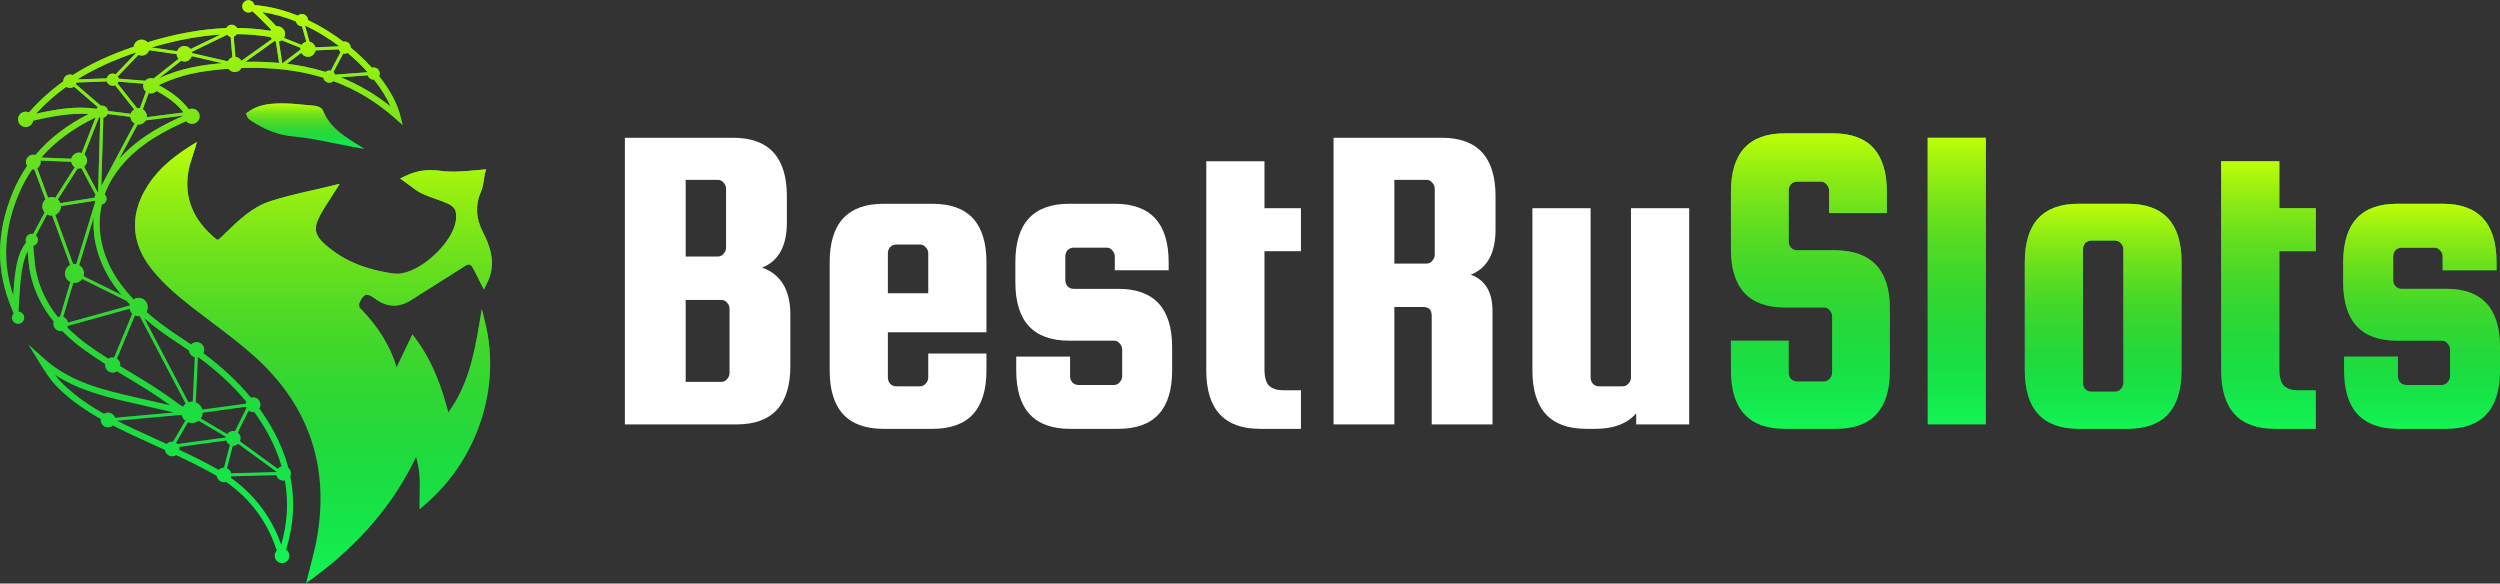
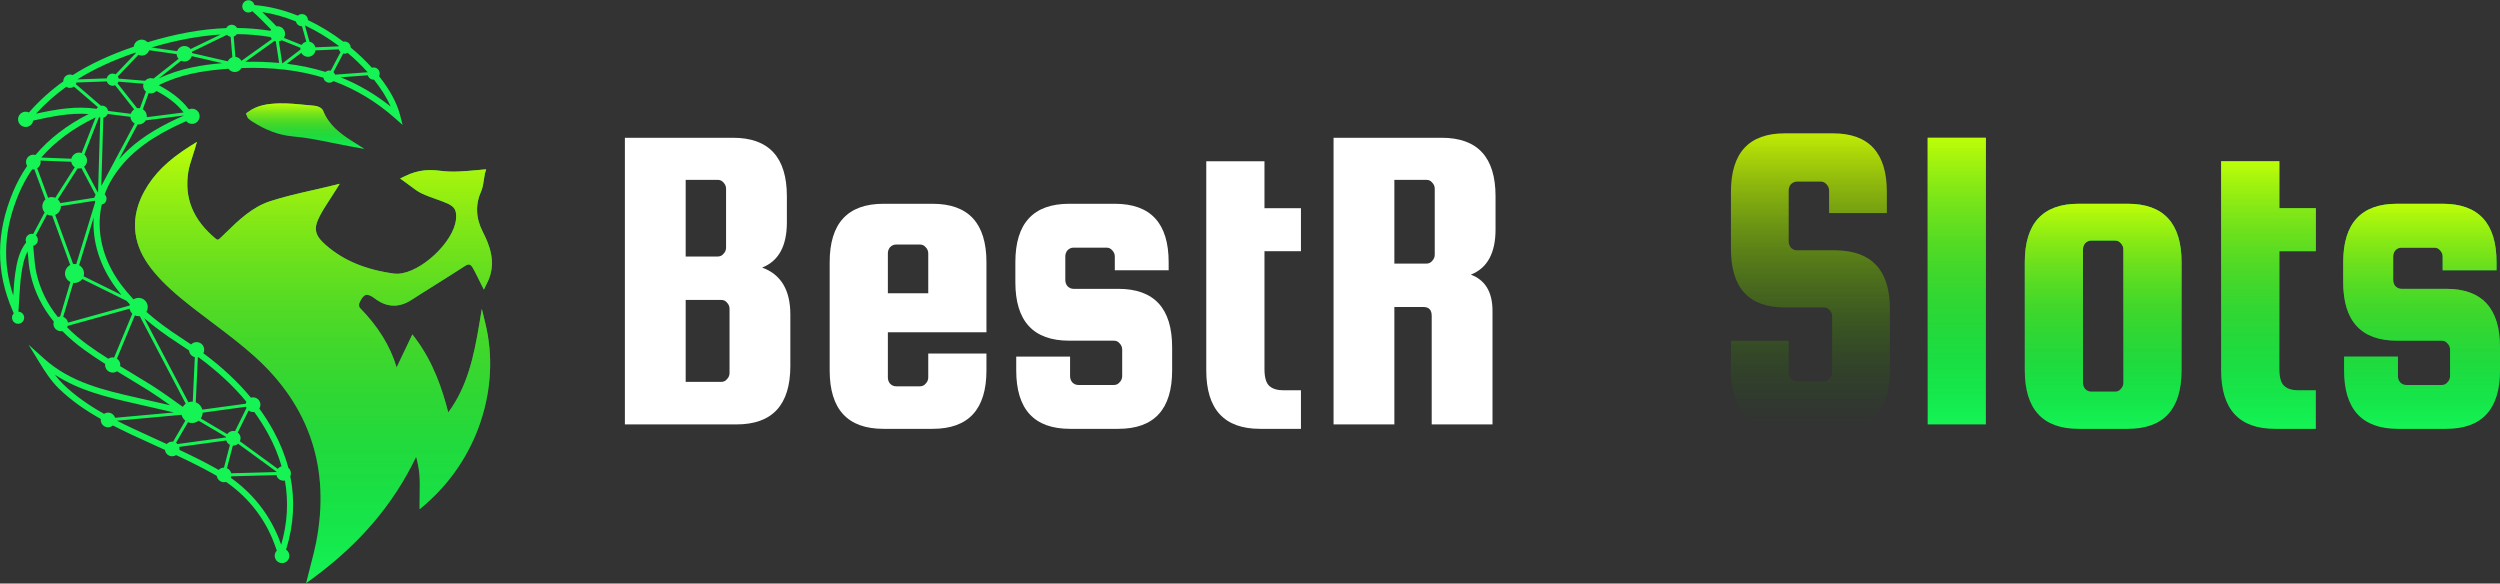
<svg xmlns="http://www.w3.org/2000/svg" width="904" height="211" viewBox="0 0 904 211" fill="none">
  <rect x="0" y="0" width="904" height="211" fill="#333333" stroke="none" />
  <path d="M884.527 104.445C897.509 104.445 904 111.494 904 125.592V133.922C904 148.02 897.509 155.069 884.527 155.069H867.096C854.115 155.069 847.624 148.02 847.624 133.922V128.956H867.096V136.005C867.096 136.859 867.358 137.607 867.882 138.248C868.51 138.888 869.243 139.209 870.08 139.209H882.957C883.795 139.209 884.475 138.888 884.999 138.248C885.627 137.607 885.941 136.859 885.941 136.005V126.393C885.941 125.538 885.627 124.791 884.999 124.15C884.475 123.509 883.795 123.189 882.957 123.189H866.782C853.801 123.189 847.31 116.14 847.31 102.042V94.834C847.31 80.736 853.801 73.687 866.782 73.687H883.271C896.253 73.687 902.744 80.736 902.744 94.834V97.717H883.271V92.751C883.271 91.897 882.957 91.149 882.329 90.508C881.806 89.867 881.125 89.547 880.287 89.547H868.353C867.515 89.547 866.782 89.867 866.154 90.508C865.631 91.149 865.369 91.897 865.369 92.751V101.241C865.369 102.096 865.631 102.843 866.154 103.484C866.782 104.125 867.515 104.445 868.353 104.445H884.527Z" fill="#15F454" />
  <path d="M884.527 104.445C897.509 104.445 904 111.494 904 125.592V133.922C904 148.02 897.509 155.069 884.527 155.069H867.096C854.115 155.069 847.624 148.02 847.624 133.922V128.956H867.096V136.005C867.096 136.859 867.358 137.607 867.882 138.248C868.51 138.888 869.243 139.209 870.08 139.209H882.957C883.795 139.209 884.475 138.888 884.999 138.248C885.627 137.607 885.941 136.859 885.941 136.005V126.393C885.941 125.538 885.627 124.791 884.999 124.15C884.475 123.509 883.795 123.189 882.957 123.189H866.782C853.801 123.189 847.31 116.14 847.31 102.042V94.834C847.31 80.736 853.801 73.687 866.782 73.687H883.271C896.253 73.687 902.744 80.736 902.744 94.834V97.717H883.271V92.751C883.271 91.897 882.957 91.149 882.329 90.508C881.806 89.867 881.125 89.547 880.287 89.547H868.353C867.515 89.547 866.782 89.867 866.154 90.508C865.631 91.149 865.369 91.897 865.369 92.751V101.241C865.369 102.096 865.631 102.843 866.154 103.484C866.782 104.125 867.515 104.445 868.353 104.445H884.527Z" fill="url(#paint0_linear_6010_41885)" fill-opacity="0.9" />
  <path d="M831.122 141.131H837.403V155.069H822.642C809.66 155.069 803.169 148.02 803.169 133.922V58.308H824.212V75.289H837.403V90.829H824.212V133.442C824.212 136.432 824.788 138.461 825.94 139.529C827.091 140.597 828.819 141.131 831.122 141.131Z" fill="#15F454" />
  <path d="M831.122 141.131H837.403V155.069H822.642C809.66 155.069 803.169 148.02 803.169 133.922V58.308H824.212V75.289H837.403V90.829H824.212V133.442C824.212 136.432 824.788 138.461 825.94 139.529C827.091 140.597 828.819 141.131 831.122 141.131Z" fill="url(#paint1_linear_6010_41885)" fill-opacity="0.9" />
  <path d="M788.856 94.834V133.922C788.856 148.02 782.365 155.069 769.383 155.069H751.638C738.657 155.069 732.166 148.02 732.166 133.922V94.834C732.166 80.736 738.657 73.687 751.638 73.687H769.383C782.365 73.687 788.856 80.736 788.856 94.834ZM767.813 138.408V90.188C767.813 89.333 767.499 88.586 766.871 87.945C766.347 87.304 765.667 86.984 764.829 86.984H756.192C755.355 86.984 754.622 87.304 753.994 87.945C753.47 88.586 753.209 89.333 753.209 90.188V138.408C753.209 139.262 753.47 140.01 753.994 140.651C754.622 141.291 755.355 141.612 756.192 141.612H764.829C765.667 141.612 766.347 141.291 766.871 140.651C767.499 140.01 767.813 139.262 767.813 138.408Z" fill="#15F454" />
  <path d="M788.856 94.834V133.922C788.856 148.02 782.365 155.069 769.383 155.069H751.638C738.657 155.069 732.166 148.02 732.166 133.922V94.834C732.166 80.736 738.657 73.687 751.638 73.687H769.383C782.365 73.687 788.856 80.736 788.856 94.834ZM767.813 138.408V90.188C767.813 89.333 767.499 88.586 766.871 87.945C766.347 87.304 765.667 86.984 764.829 86.984H756.192C755.355 86.984 754.622 87.304 753.994 87.945C753.47 88.586 753.209 89.333 753.209 90.188V138.408C753.209 139.262 753.47 140.01 753.994 140.651C754.622 141.291 755.355 141.612 756.192 141.612H764.829C765.667 141.612 766.347 141.291 766.871 140.651C767.499 140.01 767.813 139.262 767.813 138.408Z" fill="url(#paint2_linear_6010_41885)" fill-opacity="0.9" />
  <path d="M718.09 153.467H697.047V49.817H718.09V153.467Z" fill="#15F454" />
  <path d="M718.09 153.467H697.047V49.817H718.09V153.467Z" fill="url(#paint3_linear_6010_41885)" fill-opacity="0.9" />
-   <path d="M682.285 77.051H661.399V68.881C661.399 68.027 661.085 67.279 660.457 66.638C659.933 65.998 659.253 65.677 658.415 65.677H649.778C648.941 65.677 648.208 65.998 647.58 66.638C647.056 67.279 646.795 68.027 646.795 68.881V87.304C646.795 88.159 647.056 88.906 647.58 89.547C648.208 90.188 648.941 90.508 649.778 90.508H663.911C676.893 90.722 683.384 97.77 683.384 111.654V133.922C683.384 148.02 676.893 155.069 663.911 155.069H645.381C632.4 155.069 625.909 148.02 625.909 133.922V123.189H646.795V134.723C646.795 135.578 647.056 136.325 647.58 136.966C648.208 137.607 648.941 137.927 649.778 137.927H659.514C660.352 137.927 661.032 137.607 661.556 136.966C662.184 136.325 662.498 135.578 662.498 134.723V114.378C662.498 113.523 662.184 112.776 661.556 112.135C661.032 111.494 660.352 111.174 659.514 111.174H645.381C632.4 111.174 625.909 104.125 625.909 90.028V69.362C625.909 55.264 632.4 48.215 645.381 48.215H662.812C675.794 48.215 682.285 55.264 682.285 69.362V77.051Z" fill="#15F454" />
  <path d="M682.285 77.051H661.399V68.881C661.399 68.027 661.085 67.279 660.457 66.638C659.933 65.998 659.253 65.677 658.415 65.677H649.778C648.941 65.677 648.208 65.998 647.58 66.638C647.056 67.279 646.795 68.027 646.795 68.881V87.304C646.795 88.159 647.056 88.906 647.58 89.547C648.208 90.188 648.941 90.508 649.778 90.508H663.911C676.893 90.722 683.384 97.77 683.384 111.654V133.922C683.384 148.02 676.893 155.069 663.911 155.069H645.381C632.4 155.069 625.909 148.02 625.909 133.922V123.189H646.795V134.723C646.795 135.578 647.056 136.325 647.58 136.966C648.208 137.607 648.941 137.927 649.778 137.927H659.514C660.352 137.927 661.032 137.607 661.556 136.966C662.184 136.325 662.498 135.578 662.498 134.723V114.378C662.498 113.523 662.184 112.776 661.556 112.135C661.032 111.494 660.352 111.174 659.514 111.174H645.381C632.4 111.174 625.909 104.125 625.909 90.028V69.362C625.909 55.264 632.4 48.215 645.381 48.215H662.812C675.794 48.215 682.285 55.264 682.285 69.362V77.051Z" fill="url(#paint4_linear_6010_41885)" fill-opacity="0.9" />
-   <path d="M589.767 75.289H610.81V153.467H591.651V149.462C588.406 153.2 583.486 155.069 576.89 155.069H573.592C560.611 155.069 554.12 148.02 554.12 133.922V75.289H575.163V136.485C575.163 137.34 575.424 138.087 575.948 138.728C576.576 139.369 577.309 139.689 578.146 139.689H586.783C587.621 139.689 588.301 139.369 588.825 138.728C589.453 138.087 589.767 137.34 589.767 136.485V75.289Z" fill="white" />
  <path d="M504.2 111.014V153.467H482.215V49.817H521.317C534.298 49.817 540.789 56.866 540.789 70.964V82.979C540.789 91.523 537.805 96.969 531.838 99.319C537.073 101.241 539.69 105.62 539.69 112.455V153.467H517.705V114.218C517.705 112.082 516.71 111.014 514.721 111.014H504.2ZM504.2 65.036V95.314H515.82C516.658 95.314 517.338 94.994 517.862 94.353C518.49 93.712 518.804 92.965 518.804 92.11V68.24C518.804 67.386 518.49 66.638 517.862 65.998C517.338 65.357 516.658 65.036 515.82 65.036H504.2Z" fill="white" />
  <path d="M464.142 141.131H470.423V155.069H455.662C442.68 155.069 436.189 148.02 436.189 133.922V58.308H457.232V75.289H470.423V90.829H457.232V133.442C457.232 136.432 457.808 138.461 458.96 139.529C460.111 140.597 461.839 141.131 464.142 141.131Z" fill="white" />
  <path d="M404.371 104.445C417.353 104.445 423.844 111.494 423.844 125.592V133.922C423.844 148.02 417.353 155.069 404.371 155.069H386.94C373.959 155.069 367.468 148.02 367.468 133.922V128.956H386.94V136.005C386.94 136.859 387.202 137.607 387.725 138.248C388.354 138.888 389.086 139.209 389.924 139.209H402.801C403.638 139.209 404.319 138.888 404.842 138.248C405.471 137.607 405.785 136.859 405.785 136.005V126.393C405.785 125.538 405.471 124.791 404.842 124.15C404.319 123.509 403.638 123.189 402.801 123.189H386.626C373.645 123.189 367.154 116.14 367.154 102.042V94.834C367.154 80.736 373.645 73.687 386.626 73.687H403.115C416.097 73.687 422.587 80.736 422.587 94.834V97.717H403.115V92.751C403.115 91.897 402.801 91.149 402.173 90.508C401.649 89.867 400.969 89.547 400.131 89.547H388.197C387.359 89.547 386.626 89.867 385.998 90.508C385.475 91.149 385.213 91.897 385.213 92.751V101.241C385.213 102.096 385.475 102.843 385.998 103.484C386.626 104.125 387.359 104.445 388.197 104.445H404.371Z" fill="white" />
  <path d="M337.227 73.687C350.209 73.687 356.7 80.736 356.7 94.834V120.145H321.053V136.485C321.053 137.34 321.314 138.087 321.838 138.728C322.466 139.369 323.199 139.689 324.036 139.689H332.673C333.511 139.689 334.191 139.369 334.715 138.728C335.343 138.087 335.657 137.34 335.657 136.485V127.835H356.7V133.922C356.7 148.02 350.209 155.069 337.227 155.069H319.482C306.501 155.069 300.01 148.02 300.01 133.922V94.834C300.01 80.736 306.501 73.687 319.482 73.687H337.227ZM321.053 106.047H335.657V91.629C335.657 90.775 335.343 90.028 334.715 89.387C334.191 88.746 333.511 88.425 332.673 88.425H324.036C323.199 88.425 322.466 88.746 321.838 89.387C321.314 90.028 321.053 90.775 321.053 91.629V106.047Z" fill="white" />
  <path d="M275.581 96.756C282.386 99.212 285.788 104.873 285.788 113.737V132.32C285.788 146.418 279.297 153.467 266.316 153.467H225.957V49.817H265.059C278.041 49.817 284.532 56.866 284.532 70.964V80.415C284.532 88.96 281.548 94.406 275.581 96.756ZM259.563 65.036H247.943V92.751H259.563C260.401 92.751 261.081 92.43 261.605 91.79C262.233 91.149 262.547 90.401 262.547 89.547V68.24C262.547 67.386 262.233 66.638 261.605 65.998C261.081 65.357 260.401 65.036 259.563 65.036ZM263.803 134.883V111.654C263.803 110.8 263.489 110.052 262.861 109.412C262.338 108.771 261.657 108.45 260.819 108.45H247.943V138.087H260.819C261.657 138.087 262.338 137.767 262.861 137.126C263.489 136.485 263.803 135.738 263.803 134.883Z" fill="white" />
  <g clip-path="url(#clip0_6010_41885)">
    <path d="M174.227 111.707L173.344 117.003C171.419 128.537 169.087 139.675 162.092 149.131C160.026 140.993 156.749 131.068 150.212 122.369L149.118 120.916L143.421 132.831C141.103 125.108 136.721 118.031 130.049 111.238C129.867 111.015 129.74 110.056 129.934 109.608C130.704 107.834 131.47 106.868 132.279 106.655C133.087 106.442 134.168 106.889 135.642 108.004C139.901 111.222 144.362 111.35 148.896 108.384C149.968 107.682 151.046 106.995 152.128 106.311C153.726 105.304 155.325 104.298 156.926 103.294C160.627 100.972 164.453 98.571 168.184 96.151C168.822 95.736 169.346 95.577 169.748 95.671C170.151 95.766 170.566 96.17 170.962 96.852C171.685 98.098 172.326 99.412 173.005 100.797C173.315 101.428 173.628 102.072 173.961 102.728L174.974 104.73L175.942 102.706C176.038 102.507 176.133 102.317 176.225 102.134C176.43 101.723 176.626 101.334 176.792 100.908C179.283 94.516 177.082 88.722 174.604 83.894C171.998 78.814 171.827 73.92 174.082 68.931C174.567 67.859 174.848 65.892 175.079 64.312C175.168 63.689 175.271 62.98 175.328 62.779L175.793 61.219L172.908 61.481C167.501 61.98 163.595 62.339 159.114 61.754C155.689 61.309 151.495 61.197 146.344 63.74L144.676 64.565L146.199 65.633C146.966 66.172 147.661 66.697 148.333 67.206C149.731 68.263 151.05 69.261 152.518 69.961C154.147 70.737 155.857 71.344 157.512 71.929C158.928 72.427 160.394 72.951 161.763 73.565C164.462 74.776 165.193 76.114 164.894 79.295C164.125 87.456 152.159 98.674 143.902 98.977H143.793C143.433 99.002 143.072 98.997 142.713 98.963C132.14 97.527 124.205 94.219 117.74 88.55C113.754 85.053 113.274 82.584 115.692 77.98C116.718 76.026 117.917 74.18 119.304 72.044C119.973 71.012 120.675 69.926 121.411 68.756L122.852 66.452L120.213 67.1C117.775 67.698 115.354 68.247 113.027 68.779C107.711 69.99 102.688 71.133 97.742 72.742C91.181 74.874 86.303 79.624 81.587 84.217C81.036 84.753 80.486 85.286 79.935 85.818C78.826 86.885 78.668 86.872 77.942 86.269C69.785 79.476 66.565 71.558 68.101 62.061C68.379 60.347 68.934 58.639 69.523 56.829C69.81 55.957 70.105 55.045 70.38 54.101L71.195 51.31L68.734 52.856C60.714 57.895 55.605 62.946 52.166 69.219C47.257 78.188 47.748 87.308 53.588 95.599C56.372 99.554 60.126 103.431 65.399 107.807C69.106 110.88 73.014 113.824 76.792 116.67C81.957 120.562 87.297 124.586 92.145 128.957C112.067 146.915 119.519 169.54 114.297 196.204C113.811 198.679 113.163 201.173 112.478 203.812C112.135 205.128 111.78 206.495 111.424 207.939L110.694 210.896L113.149 209.092C130.07 196.659 142.305 182.275 150.476 165.193C151.115 167.601 151.49 169.665 151.658 171.656C151.84 173.807 151.799 176.024 151.757 178.369C151.735 179.469 151.714 180.604 151.714 181.787V184.183L153.535 182.626C162.94 174.563 169.961 164.084 173.841 152.32C177.723 140.602 178.296 128.364 175.497 116.931L174.227 111.707Z" fill="#15F454" />
    <path d="M174.227 111.707L173.344 117.003C171.419 128.537 169.087 139.675 162.092 149.131C160.026 140.993 156.749 131.068 150.212 122.369L149.118 120.916L143.421 132.831C141.103 125.108 136.721 118.031 130.049 111.238C129.867 111.015 129.74 110.056 129.934 109.608C130.704 107.834 131.47 106.868 132.279 106.655C133.087 106.442 134.168 106.889 135.642 108.004C139.901 111.222 144.362 111.35 148.896 108.384C149.968 107.682 151.046 106.995 152.128 106.311C153.726 105.304 155.325 104.298 156.926 103.294C160.627 100.972 164.453 98.571 168.184 96.151C168.822 95.736 169.346 95.577 169.748 95.671C170.151 95.766 170.566 96.17 170.962 96.852C171.685 98.098 172.326 99.412 173.005 100.797C173.315 101.428 173.628 102.072 173.961 102.728L174.974 104.73L175.942 102.706C176.038 102.507 176.133 102.317 176.225 102.134C176.43 101.723 176.626 101.334 176.792 100.908C179.283 94.516 177.082 88.722 174.604 83.894C171.998 78.814 171.827 73.92 174.082 68.931C174.567 67.859 174.848 65.892 175.079 64.312C175.168 63.689 175.271 62.98 175.328 62.779L175.793 61.219L172.908 61.481C167.501 61.98 163.595 62.339 159.114 61.754C155.689 61.309 151.495 61.197 146.344 63.74L144.676 64.565L146.199 65.633C146.966 66.172 147.661 66.697 148.333 67.206C149.731 68.263 151.05 69.261 152.518 69.961C154.147 70.737 155.857 71.344 157.512 71.929C158.928 72.427 160.394 72.951 161.763 73.565C164.462 74.776 165.193 76.114 164.894 79.295C164.125 87.456 152.159 98.674 143.902 98.977H143.793C143.433 99.002 143.072 98.997 142.713 98.963C132.14 97.527 124.205 94.219 117.74 88.55C113.754 85.053 113.274 82.584 115.692 77.98C116.718 76.026 117.917 74.18 119.304 72.044C119.973 71.012 120.675 69.926 121.411 68.756L122.852 66.452L120.213 67.1C117.775 67.698 115.354 68.247 113.027 68.779C107.711 69.99 102.688 71.133 97.742 72.742C91.181 74.874 86.303 79.624 81.587 84.217C81.036 84.753 80.486 85.286 79.935 85.818C78.826 86.885 78.668 86.872 77.942 86.269C69.785 79.476 66.565 71.558 68.101 62.061C68.379 60.347 68.934 58.639 69.523 56.829C69.81 55.957 70.105 55.045 70.38 54.101L71.195 51.31L68.734 52.856C60.714 57.895 55.605 62.946 52.166 69.219C47.257 78.188 47.748 87.308 53.588 95.599C56.372 99.554 60.126 103.431 65.399 107.807C69.106 110.88 73.014 113.824 76.792 116.67C81.957 120.562 87.297 124.586 92.145 128.957C112.067 146.915 119.519 169.54 114.297 196.204C113.811 198.679 113.163 201.173 112.478 203.812C112.135 205.128 111.78 206.495 111.424 207.939L110.694 210.896L113.149 209.092C130.07 196.659 142.305 182.275 150.476 165.193C151.115 167.601 151.49 169.665 151.658 171.656C151.84 173.807 151.799 176.024 151.757 178.369C151.735 179.469 151.714 180.604 151.714 181.787V184.183L153.535 182.626C162.94 174.563 169.961 164.084 173.841 152.32C177.723 140.602 178.296 128.364 175.497 116.931L174.227 111.707Z" fill="url(#paint5_linear_6010_41885)" fill-opacity="0.9" />
    <path d="M104.973 172.202C105.066 171.993 105.13 171.773 105.166 171.548C105.229 171.107 105.179 170.657 105.022 170.24C104.865 169.823 104.606 169.452 104.267 169.162C103.035 164.561 101.253 160.125 98.961 155.949C97.408 153.098 95.673 150.349 93.767 147.721C94.05 147.263 94.186 146.73 94.159 146.193C94.13 145.656 93.939 145.14 93.611 144.714C93.282 144.288 92.831 143.973 92.319 143.809C91.806 143.646 91.256 143.643 90.742 143.801C86.059 138.115 80.385 132.816 73.532 127.721C73.837 127.133 73.92 126.455 73.765 125.811C73.61 125.167 73.228 124.6 72.689 124.216C72.149 123.831 71.489 123.654 70.83 123.717C70.171 123.78 69.556 124.079 69.1 124.559C68.023 123.824 66.93 123.092 65.8 122.363C60.766 119.114 56.543 115.978 52.923 112.771C53.324 112.13 53.492 111.37 53.401 110.619C53.31 109.868 52.964 109.171 52.421 108.644C51.879 108.117 51.172 107.792 50.418 107.723C49.665 107.655 48.911 107.846 48.281 108.265C46.659 106.541 45.138 104.726 43.723 102.828C37.029 93.834 34.662 83.465 36.776 73.995C37.167 73.914 37.529 73.729 37.822 73.458C38.115 73.187 38.329 72.841 38.44 72.458C38.552 72.075 38.556 71.668 38.454 71.282C38.351 70.897 38.145 70.546 37.858 70.269C38.639 68.101 39.657 66.026 40.893 64.081C45.487 56.865 52.238 51.197 62.136 46.243C63.661 45.48 65.198 44.78 66.825 44.038L67.323 43.81C67.653 44.204 68.086 44.499 68.573 44.66C69.061 44.822 69.585 44.844 70.084 44.724C70.584 44.604 71.04 44.346 71.401 43.981C71.763 43.615 72.014 43.156 72.128 42.655C72.242 42.154 72.214 41.63 72.046 41.145C71.879 40.659 71.579 40.23 71.18 39.905C70.781 39.581 70.3 39.374 69.79 39.309C69.28 39.244 68.763 39.322 68.295 39.536C65.284 35.566 61.378 32.943 57.4 30.807C65.298 26.837 73.406 25.654 80.388 25.036C81.136 24.97 81.883 24.911 82.617 24.858C82.883 25.244 83.243 25.557 83.665 25.764C84.086 25.972 84.553 26.067 85.022 26.042C85.491 26.017 85.945 25.872 86.342 25.621C86.739 25.37 87.064 25.021 87.287 24.608C98.262 24.216 108.059 25.356 116.921 28.083C116.988 28.473 117.159 28.838 117.416 29.139C117.673 29.44 118.007 29.666 118.382 29.793C118.756 29.92 119.159 29.943 119.546 29.86C119.933 29.777 120.29 29.59 120.58 29.321C128.764 32.343 136.135 36.813 142.896 42.797L145.58 45.174L144.697 41.7C143.565 37.246 140.893 32.357 137.077 27.547C137.223 27.252 137.299 26.927 137.3 26.598C137.3 26.012 137.067 25.451 136.654 25.037C136.24 24.623 135.678 24.39 135.093 24.39C134.885 24.393 134.678 24.426 134.48 24.488C132.103 21.87 129.541 19.428 126.814 17.179C126.809 16.853 126.732 16.532 126.588 16.239C126.444 15.946 126.237 15.689 125.982 15.486C125.726 15.284 125.429 15.14 125.111 15.067C124.793 14.993 124.463 14.991 124.144 15.061C120.162 12.031 115.881 9.415 111.367 7.256C111.363 6.831 111.237 6.416 111.003 6.062C110.769 5.707 110.437 5.429 110.047 5.259C109.658 5.09 109.228 5.037 108.809 5.107C108.39 5.177 108 5.367 107.687 5.654C102.431 3.546 97.133 2.24 91.998 1.834C91.896 1.362 91.642 0.937 91.276 0.622C90.91 0.307 90.451 0.12 89.969 0.09C89.487 0.059 89.008 0.187 88.605 0.453C88.203 0.719 87.897 1.11 87.736 1.565C87.575 2.02 87.567 2.516 87.713 2.976C87.859 3.436 88.151 3.837 88.545 4.116C88.939 4.395 89.413 4.539 89.896 4.524C90.379 4.51 90.844 4.338 91.22 4.035C93.279 5.847 96.089 8.645 98.046 10.707C97.955 10.845 97.875 10.991 97.81 11.142C93.813 10.497 89.774 10.155 85.726 10.118C85.539 9.759 85.256 9.459 84.909 9.251C84.561 9.043 84.163 8.935 83.758 8.94C83.353 8.945 82.958 9.062 82.615 9.278C82.273 9.494 81.997 9.801 81.819 10.164C72.94 10.484 63.578 12.185 53.356 15.283C52.99 14.876 52.516 14.582 51.988 14.436C51.461 14.289 50.903 14.296 50.379 14.457C49.856 14.617 49.389 14.923 49.034 15.339C48.678 15.755 48.449 16.264 48.373 16.806C48.373 16.83 48.373 16.854 48.373 16.877C39.852 19.78 32.589 23.145 26.277 27.157C25.905 26.986 25.494 26.913 25.086 26.946C24.677 26.979 24.284 27.117 23.944 27.345C23.604 27.574 23.328 27.887 23.144 28.253C22.959 28.619 22.872 29.026 22.89 29.436C18.327 32.682 14.158 36.449 10.468 40.662C10.103 40.486 9.703 40.395 9.298 40.393C8.771 40.391 8.255 40.541 7.81 40.823C7.365 41.106 7.011 41.51 6.788 41.987C6.566 42.465 6.485 42.996 6.555 43.519C6.625 44.041 6.843 44.532 7.184 44.934C7.524 45.337 7.972 45.633 8.476 45.788C8.979 45.944 9.517 45.952 10.025 45.812C10.532 45.671 10.989 45.389 11.342 44.997C11.694 44.605 11.927 44.12 12.012 43.6C18.838 42.075 25.395 40.752 32.052 41.234C24.125 45.261 17.75 50.179 12.808 56.058C12.293 55.901 11.743 55.907 11.231 56.072C10.719 56.238 10.27 56.557 9.944 56.986C9.619 57.414 9.432 57.932 9.41 58.47C9.387 59.008 9.53 59.54 9.819 59.994C7.808 62.926 6.104 66.057 4.732 69.337C-1.505 84.229 -1.55 98.317 4.594 112.405L4.993 113.318C4.651 113.653 4.428 114.09 4.359 114.564C4.296 114.996 4.363 115.437 4.551 115.831C4.739 116.225 5.04 116.555 5.416 116.778C5.791 117.001 6.224 117.108 6.66 117.084C7.096 117.061 7.516 116.909 7.865 116.648C8.215 116.386 8.479 116.027 8.625 115.615C8.77 115.204 8.79 114.758 8.682 114.335C8.575 113.912 8.344 113.53 8.019 113.238C7.694 112.946 7.29 112.757 6.858 112.695C6.79 112.685 6.726 112.695 6.66 112.687L6.707 112.047C6.82 110.505 6.905 109.039 6.986 107.625C7.159 104.645 7.322 101.83 7.716 99.116C8.121 96.328 8.644 93.444 9.996 90.885C10.013 91.101 10.03 91.315 10.049 91.527C10.267 94.169 10.474 96.663 11.023 99.147C12.412 105.42 15.209 111.106 19.464 116.309C19.342 116.675 19.302 117.063 19.348 117.446C19.394 117.829 19.525 118.197 19.731 118.523C19.937 118.849 20.213 119.126 20.539 119.332C20.865 119.538 21.233 119.67 21.616 119.716C21.908 119.755 22.205 119.744 22.494 119.685C24.922 122.141 27.55 124.391 30.351 126.412C32.842 128.224 35.424 129.941 38.034 131.598C38.012 131.725 37.999 131.854 37.995 131.984C37.995 132.486 38.132 132.979 38.391 133.41C38.651 133.84 39.023 134.191 39.467 134.425C39.912 134.659 40.412 134.768 40.913 134.738C41.415 134.709 41.899 134.543 42.313 134.259C43.694 135.103 45.07 135.937 46.441 136.76C48.823 138.197 51.287 139.684 53.678 141.182C55.804 142.515 58.97 144.719 61.559 146.556L51.768 144.314L49.493 143.794C37.726 141.115 25.558 138.343 15.984 129.718L10.339 124.657L14.288 131.123C16.164 134.194 18.399 137.703 21.285 140.493C25.77 144.838 30.763 148.311 36.45 151.512C36.377 152.046 36.47 152.589 36.715 153.069C36.96 153.549 37.346 153.943 37.821 154.197C38.296 154.452 38.837 154.555 39.372 154.493C39.908 154.431 40.411 154.207 40.816 153.851C42.965 154.955 45.201 156.044 47.543 157.142C50.267 158.42 53.053 159.687 55.746 160.913C57.034 161.499 58.329 162.089 59.632 162.686C59.687 163.13 59.854 163.553 60.117 163.915C60.381 164.277 60.733 164.565 61.139 164.753C61.545 164.941 61.993 165.022 62.439 164.988C62.885 164.955 63.316 164.808 63.69 164.562C68.185 166.668 72.676 168.874 76.986 171.276C77.465 171.543 77.932 171.821 78.398 172.098C78.478 172.666 78.739 173.192 79.144 173.598C79.548 174.004 80.073 174.268 80.64 174.351C81.015 174.404 81.398 174.376 81.761 174.267C89.394 179.604 95.039 186.549 98.565 194.986C99.019 196.072 99.408 197.173 99.859 198.45L100.096 199.117C99.699 199.516 99.442 200.032 99.361 200.589C99.291 201.06 99.35 201.541 99.53 201.981C99.711 202.422 100.006 202.806 100.386 203.093C100.765 203.38 101.215 203.56 101.688 203.614C102.161 203.668 102.639 203.594 103.074 203.399C103.508 203.205 103.882 202.897 104.157 202.508C104.432 202.12 104.597 201.664 104.635 201.19C104.674 200.715 104.584 200.24 104.376 199.812C104.167 199.384 103.848 199.02 103.45 198.758C103.466 198.712 103.484 198.668 103.499 198.62C106.241 189.721 106.728 180.884 104.973 172.202ZM83.6 171.133C83.507 170.729 83.32 170.353 83.055 170.034C82.791 169.716 82.455 169.463 82.075 169.298L84.209 161.119C84.901 161.151 85.577 160.91 86.093 160.447L99.967 170.554C99.956 170.6 99.942 170.642 99.934 170.688L83.6 171.133ZM64.212 160.561C64.048 160.377 63.86 160.217 63.654 160.085L67.979 152.675C68.61 152.932 69.298 153.017 69.972 152.921C70.647 152.825 71.284 152.551 71.818 152.128L81.725 157.983C81.725 158.021 81.704 158.054 81.699 158.093C81.694 158.131 81.699 158.149 81.699 158.177L64.212 160.561ZM88.958 147.083C89.002 147.238 89.061 147.389 89.133 147.533L84.98 155.917C84.89 155.889 84.798 155.866 84.705 155.848C84.218 155.78 83.722 155.849 83.272 156.047C82.823 156.245 82.437 156.564 82.159 156.969L72.595 151.311C73.024 150.697 73.264 149.972 73.285 149.223L88.958 147.083ZM101.821 168.614C101.277 168.769 100.797 169.094 100.451 169.541L86.742 159.554C86.992 159.02 87.051 158.416 86.911 157.843C86.77 157.27 86.438 156.762 85.969 156.404L89.909 148.45C90.263 148.723 90.68 148.901 91.121 148.967C91.39 149.001 91.662 148.995 91.929 148.947C93.798 151.519 95.499 154.209 97.02 157.002C99.039 160.686 100.649 164.581 101.821 168.615V168.614ZM89.085 145.263C88.982 145.485 88.91 145.72 88.872 145.961C88.872 145.968 88.872 145.974 88.872 145.982L73.163 148.121C73.007 147.526 72.71 146.976 72.298 146.519C71.887 146.061 71.372 145.708 70.796 145.49L71.544 129.186C71.61 129.175 71.668 129.161 71.737 129.145C78.682 134.256 84.4 139.564 89.085 145.263ZM68.351 126.729C68.402 127.302 68.632 127.844 69.008 128.278C69.384 128.713 69.887 129.018 70.446 129.151L69.699 145.249C69.608 145.242 69.516 145.236 69.422 145.236C68.984 145.236 68.549 145.312 68.136 145.46L52.168 115.047C55.711 118.113 59.792 121.12 64.598 124.222C65.898 125.058 67.133 125.89 68.351 126.729ZM24.582 116.66C24.506 116.192 24.305 115.752 24.001 115.387C23.696 115.023 23.299 114.747 22.851 114.589L26.504 102.289C27.119 102.367 27.745 102.278 28.314 102.029C28.883 101.781 29.373 101.382 29.734 100.877L45.751 108.776C46.142 109.21 46.541 109.64 46.946 110.068C46.906 110.206 46.874 110.346 46.851 110.488L24.582 116.66ZM14.669 58.984C14.711 58.676 14.698 58.364 14.631 58.061L25.758 58.495C25.819 58.896 25.964 59.278 26.184 59.618C26.403 59.959 26.692 60.249 27.031 60.47L19.976 71.524C19.569 71.347 19.129 71.255 18.685 71.252C18.241 71.249 17.8 71.336 17.39 71.507L13.454 60.841C13.78 60.638 14.057 60.367 14.268 60.045C14.477 59.724 14.615 59.36 14.669 58.98V58.984ZM30.508 55.898L35.819 42.329C35.959 42.404 36.106 42.463 36.258 42.507L35.462 69.442L35.373 69.607L30.409 60.281C30.735 60.019 31 59.689 31.186 59.314C31.371 58.939 31.471 58.528 31.481 58.11C31.49 57.692 31.408 57.277 31.24 56.894C31.072 56.511 30.822 56.169 30.508 55.893V55.898ZM110.271 9.184C114.587 11.235 118.686 13.717 122.503 16.592C122.487 16.648 122.464 16.701 122.452 16.758L114.035 17.109C113.91 16.602 113.643 16.14 113.266 15.779C112.888 15.417 112.416 15.171 111.904 15.067L110.262 9.189L110.271 9.184ZM119.09 25.503C118.582 25.505 118.091 25.683 117.701 26.009C113.142 24.61 108.468 23.622 103.733 23.055L108.951 19.086C109.222 19.595 109.645 20.005 110.162 20.259C110.679 20.513 111.263 20.598 111.83 20.501C112.398 20.404 112.921 20.132 113.325 19.721C113.729 19.311 113.993 18.783 114.08 18.214L122.507 17.863C122.622 18.242 122.837 18.584 123.13 18.851L119.597 25.564C119.432 25.521 119.261 25.497 119.09 25.494V25.503ZM108.626 17.949L102.149 22.872L102.048 22.862L100.85 14.965C101.206 14.899 101.545 14.762 101.847 14.563L108.66 17.288C108.629 17.45 108.612 17.614 108.61 17.778C108.606 17.828 108.626 17.881 108.626 17.94V17.949ZM98.313 14.127L87.3 21.994C87.084 21.592 86.771 21.25 86.39 21C86.008 20.749 85.57 20.598 85.116 20.56L84.504 13.231C84.971 13.069 85.37 12.754 85.637 12.338C89.719 12.37 93.792 12.72 97.82 13.387C97.942 13.656 98.108 13.903 98.311 14.118L98.313 14.127ZM21.811 73.443C21.622 72.936 21.313 72.482 20.911 72.12L28.078 60.887C28.116 60.895 28.149 60.908 28.187 60.915C28.605 60.972 29.03 60.936 29.433 60.81L34.591 70.494C34.36 70.783 34.207 71.126 34.146 71.491L21.811 73.443ZM38.379 63.982C37.925 64.759 37.504 65.548 37.117 66.349L36.632 67.258L37.363 42.549C37.711 42.47 38.035 42.307 38.306 42.074C38.577 41.842 38.788 41.547 38.92 41.215L47.161 42.245C47.175 42.459 47.212 42.67 47.27 42.876C47.378 43.252 47.559 43.603 47.803 43.908C48.048 44.214 48.35 44.468 48.694 44.656L38.379 63.982ZM49.591 39.143L42.49 30.142C42.633 29.958 42.746 29.753 42.824 29.534L51.895 30.26C51.736 30.772 51.736 31.32 51.893 31.833C52.051 32.345 52.359 32.798 52.778 33.133L50.595 39.136C50.259 39.076 49.915 39.076 49.579 39.135L49.591 39.143ZM54.536 28.262C54.146 28.263 53.761 28.347 53.406 28.508C53.051 28.67 52.735 28.905 52.478 29.199L42.905 28.433C42.857 28.152 42.755 27.884 42.603 27.643L50.037 19.835C50.4 20.006 50.796 20.099 51.198 20.107C51.6 20.114 51.999 20.036 52.368 19.878C52.738 19.72 53.069 19.485 53.342 19.189C53.614 18.893 53.82 18.543 53.947 18.162L63.868 19.578C63.905 20.205 64.154 20.802 64.573 21.27L55.487 28.43C55.181 28.314 54.857 28.255 54.53 28.253L54.536 28.262ZM69.47 19.198C69.459 19.04 69.434 18.883 69.395 18.73L82.101 12.579C82.434 12.973 82.895 13.238 83.403 13.326L84.016 20.688C83.653 20.807 83.319 21 83.034 21.256C82.75 21.511 82.522 21.822 82.364 22.171L69.47 19.198ZM68.914 17.737C68.608 17.332 68.198 17.018 67.728 16.828C67.258 16.638 66.745 16.578 66.244 16.657C65.743 16.734 65.272 16.947 64.882 17.271C64.492 17.595 64.197 18.018 64.028 18.497L54.762 17.174C63.68 14.522 71.921 12.97 79.752 12.492L68.914 17.737ZM49.133 19.198L41.811 26.889C41.512 26.72 41.178 26.623 40.834 26.607C40.491 26.592 40.149 26.657 39.836 26.798C39.523 26.939 39.247 27.152 39.032 27.42C38.816 27.687 38.667 28.002 38.596 28.338L27.962 28.712C33.984 24.948 40.893 21.768 48.968 19.01C49.013 19.071 49.071 19.13 49.127 19.189L49.133 19.198ZM27.652 29.833L38.631 29.442C38.75 29.846 38.983 30.207 39.301 30.483C39.619 30.759 40.01 30.938 40.427 30.999C40.835 31.056 41.251 30.997 41.627 30.828L48.519 39.567C47.943 39.938 47.513 40.496 47.302 41.148L39.546 40.178L39.601 40.154L39.048 40.055C39.007 39.765 38.907 39.486 38.754 39.235C38.601 38.985 38.399 38.768 38.16 38.598C37.921 38.428 37.65 38.308 37.363 38.246C37.076 38.184 36.78 38.181 36.492 38.238L27.438 30.452C27.536 30.253 27.606 30.042 27.646 29.824L27.652 29.833ZM21.991 75.091C22.016 74.904 22.026 74.716 22.02 74.528L34.256 72.591C34.308 72.733 34.373 72.871 34.452 73.001L27.569 95.519C27.524 95.511 27.48 95.499 27.434 95.493C27.108 95.446 26.777 95.446 26.45 95.493L19.959 77.704C20.495 77.481 20.964 77.121 21.319 76.661C21.674 76.202 21.903 75.657 21.984 75.082L21.991 75.091ZM41.958 104.157C42.586 104.999 43.236 105.828 43.909 106.642L30.226 99.895C30.28 99.727 30.322 99.555 30.351 99.381C30.449 98.692 30.335 97.99 30.025 97.367C29.715 96.744 29.223 96.23 28.614 95.893L33.883 78.593C33.317 87.213 36.033 96.196 41.952 104.148L41.958 104.157ZM61.156 44.281C53.449 48.142 47.568 52.431 43.077 57.532L49.766 44.998C50.344 45.067 50.929 44.965 51.449 44.704C51.969 44.443 52.401 44.034 52.69 43.529L66.543 41.754L65.921 42.041C64.264 42.782 62.711 43.491 61.15 44.272L61.156 44.281ZM66.38 40.668L53.066 42.373C53.126 41.81 53.023 41.242 52.769 40.736C52.515 40.23 52.121 39.807 51.634 39.518L53.764 33.663C54.014 33.742 54.274 33.784 54.536 33.788C54.919 33.788 55.298 33.707 55.648 33.551C55.998 33.395 56.311 33.168 56.568 32.884C60.542 35.02 63.818 37.347 66.374 40.654L66.38 40.668ZM57.302 28.425L65.491 21.971C65.849 22.146 66.241 22.242 66.639 22.252C67.038 22.261 67.433 22.184 67.799 22.026C68.165 21.867 68.492 21.631 68.758 21.335C69.024 21.038 69.223 20.687 69.34 20.306L80.345 22.842L80.199 22.853C73.257 23.454 65.231 24.623 57.295 28.412L57.302 28.425ZM88.679 22.373L99.267 14.808C99.42 14.871 99.578 14.921 99.739 14.955L100.923 22.759C96.85 22.389 92.76 22.256 88.672 22.36L88.679 22.373ZM123.201 27.951L132.986 27.227C133.12 27.682 133.397 28.081 133.777 28.365C134.156 28.65 134.617 28.804 135.091 28.805C135.134 28.805 135.172 28.795 135.216 28.793C137.842 32.084 139.924 35.411 141.28 38.552C135.683 34.08 129.692 30.557 123.201 27.951ZM132.943 26.108V26.123L121.174 26.995C121.055 26.643 120.849 26.326 120.574 26.076L124.107 19.363C124.272 19.402 124.441 19.423 124.611 19.425C124.997 19.423 125.375 19.319 125.707 19.123C128.283 21.276 130.701 23.61 132.944 26.108H132.943ZM94.834 4.37C98.844 4.963 102.931 6.114 107.003 7.755C107.11 8.247 107.382 8.687 107.774 9.003C108.166 9.319 108.654 9.491 109.157 9.492C109.172 9.492 109.184 9.492 109.199 9.492L110.76 15.085C110.064 15.241 109.455 15.661 109.062 16.257L102.67 13.691C102.931 13.274 103.076 12.795 103.088 12.304C103.101 11.812 102.981 11.327 102.742 10.897C102.503 10.468 102.153 10.11 101.729 9.862C101.304 9.614 100.821 9.484 100.33 9.487C100.21 9.491 100.09 9.503 99.971 9.523C99.566 9.094 99.106 8.616 98.575 8.069C97.326 6.792 96.017 5.497 94.835 4.37H94.834ZM13.002 41.119C16.306 37.497 19.983 34.234 23.971 31.384C24.384 31.655 24.869 31.792 25.363 31.777C25.856 31.762 26.332 31.594 26.727 31.298L35.404 38.76C35.217 38.926 35.06 39.123 34.94 39.343C27.504 38.251 20.384 39.497 13.003 41.115L13.002 41.119ZM34.584 42.456L29.542 55.333C29.367 55.271 29.187 55.226 29.004 55.199C28.293 55.098 27.569 55.268 26.976 55.674C26.383 56.08 25.964 56.693 25.801 57.393L14.927 56.968C19.941 51.166 26.462 46.362 34.585 42.452L34.584 42.456ZM5.511 98.809C5.137 101.425 4.962 104.076 4.798 106.87C0.795 94.911 1.444 82.863 6.747 70.203C8.062 67.053 9.698 64.047 11.63 61.234C11.641 61.234 11.651 61.234 11.662 61.241C11.913 61.274 12.168 61.27 12.417 61.229L16.432 72.107C15.769 72.696 15.366 73.523 15.312 74.408C15.258 75.293 15.557 76.164 16.143 76.829L11.999 84.618C11.933 84.602 11.874 84.579 11.802 84.57C11.414 84.512 11.017 84.559 10.653 84.707C10.289 84.855 9.971 85.097 9.733 85.409C9.495 85.722 9.344 86.092 9.298 86.482C9.251 86.872 9.31 87.267 9.467 87.626C6.836 91.004 6.065 94.992 5.512 98.805L5.511 98.809ZM12.227 91.355C12.161 90.551 12.088 89.724 12.009 88.89C12.398 88.796 12.754 88.598 13.039 88.318C13.324 88.037 13.527 87.684 13.626 87.297C13.726 86.91 13.718 86.502 13.604 86.119C13.49 85.736 13.273 85.391 12.978 85.121L17.017 77.53C17.579 77.85 18.224 77.998 18.87 77.957L25.39 95.825C24.818 96.113 24.339 96.556 24.006 97.103C23.672 97.65 23.499 98.279 23.504 98.919C23.51 99.559 23.695 100.186 24.038 100.726C24.381 101.267 24.868 101.701 25.445 101.98L21.739 114.457C21.464 114.482 21.194 114.55 20.941 114.66C17.024 109.79 14.445 104.496 13.157 98.68C12.642 96.339 12.441 93.915 12.228 91.351L12.227 91.355ZM24.285 118.387C24.383 118.21 24.459 118.021 24.513 117.826L46.861 111.633C46.99 112.321 47.333 112.95 47.843 113.43L41.259 129.288C41.086 129.254 40.91 129.237 40.734 129.236C40.174 129.235 39.627 129.406 39.168 129.725C36.6 128.095 34.06 126.409 31.629 124.638C29.02 122.752 26.567 120.661 24.291 118.384L24.285 118.387ZM54.829 139.321C52.422 137.814 49.951 136.323 47.56 134.88C46.2 134.059 44.827 133.231 43.449 132.389C43.54 131.876 43.477 131.347 43.269 130.87C43.06 130.393 42.714 129.988 42.276 129.707L48.775 114.052C49.195 114.238 49.65 114.335 50.11 114.335C50.252 114.333 50.393 114.323 50.534 114.305L67.16 145.973C66.734 146.281 66.376 146.674 66.108 147.126C63.697 145.378 58.131 141.389 54.83 139.319L54.829 139.321ZM19.837 135.489C28.746 141.344 39.005 143.68 48.986 145.953L51.257 146.473L62.892 149.142L41.607 151.073C41.488 150.68 41.279 150.32 40.996 150.022C40.713 149.724 40.364 149.497 39.978 149.358C39.591 149.219 39.177 149.172 38.77 149.222C38.362 149.271 37.971 149.416 37.629 149.643C32.053 146.513 27.172 143.127 22.82 138.909C21.74 137.846 20.743 136.702 19.838 135.487L19.837 135.489ZM48.479 155.147C46.324 154.136 44.261 153.135 42.276 152.123L65.673 149.996C65.873 150.836 66.349 151.584 67.024 152.122L62.592 159.713C62.169 159.659 61.739 159.707 61.338 159.855C60.938 160.002 60.579 160.244 60.292 160.561C59.08 160.005 57.872 159.454 56.667 158.906C53.973 157.68 51.199 156.417 48.481 155.144L48.479 155.147ZM64.884 162.688C64.932 162.323 64.902 161.951 64.797 161.598L81.805 159.286C81.913 159.623 82.087 159.935 82.318 160.203C82.549 160.472 82.831 160.691 83.148 160.848L80.993 169.079C80.629 169.08 80.269 169.156 79.936 169.303C79.604 169.45 79.305 169.663 79.058 169.931C78.725 169.738 78.399 169.54 78.061 169.35C73.777 166.961 69.333 164.772 64.885 162.686L64.884 162.688ZM83.445 172.759C83.516 172.591 83.57 172.417 83.605 172.239L99.952 171.794C100.107 172.458 100.514 173.034 101.086 173.402C101.659 173.77 102.353 173.901 103.021 173.765C104.383 181.409 103.941 189.171 101.679 196.984C101.328 195.996 100.983 195.049 100.598 194.129C96.97 185.459 91.215 178.292 83.452 172.756L83.445 172.759Z" fill="#15F454" />
-     <path d="M104.973 172.202C105.066 171.993 105.13 171.773 105.166 171.548C105.229 171.107 105.179 170.657 105.022 170.24C104.865 169.823 104.606 169.452 104.267 169.162C103.035 164.561 101.253 160.125 98.961 155.949C97.408 153.098 95.673 150.349 93.767 147.721C94.05 147.263 94.186 146.73 94.159 146.193C94.13 145.656 93.939 145.14 93.611 144.714C93.282 144.288 92.831 143.973 92.319 143.809C91.806 143.646 91.256 143.643 90.742 143.801C86.059 138.115 80.385 132.816 73.532 127.721C73.837 127.133 73.92 126.455 73.765 125.811C73.61 125.167 73.228 124.6 72.689 124.216C72.149 123.831 71.489 123.654 70.83 123.717C70.171 123.78 69.556 124.079 69.1 124.559C68.023 123.824 66.93 123.092 65.8 122.363C60.766 119.114 56.543 115.978 52.923 112.771C53.324 112.13 53.492 111.37 53.401 110.619C53.31 109.868 52.964 109.171 52.421 108.644C51.879 108.117 51.172 107.792 50.418 107.723C49.665 107.655 48.911 107.846 48.281 108.265C46.659 106.541 45.138 104.726 43.723 102.828C37.029 93.834 34.662 83.465 36.776 73.995C37.167 73.914 37.529 73.729 37.822 73.458C38.115 73.187 38.329 72.841 38.44 72.458C38.552 72.075 38.556 71.668 38.454 71.282C38.351 70.897 38.145 70.546 37.858 70.269C38.639 68.101 39.657 66.026 40.893 64.081C45.487 56.865 52.238 51.197 62.136 46.243C63.661 45.48 65.198 44.78 66.825 44.038L67.323 43.81C67.653 44.204 68.086 44.499 68.573 44.66C69.061 44.822 69.585 44.844 70.084 44.724C70.584 44.604 71.04 44.346 71.401 43.981C71.763 43.615 72.014 43.156 72.128 42.655C72.242 42.154 72.214 41.63 72.046 41.145C71.879 40.659 71.579 40.23 71.18 39.905C70.781 39.581 70.3 39.374 69.79 39.309C69.28 39.244 68.763 39.322 68.295 39.536C65.284 35.566 61.378 32.943 57.4 30.807C65.298 26.837 73.406 25.654 80.388 25.036C81.136 24.97 81.883 24.911 82.617 24.858C82.883 25.244 83.243 25.557 83.665 25.764C84.086 25.972 84.553 26.067 85.022 26.042C85.491 26.017 85.945 25.872 86.342 25.621C86.739 25.37 87.064 25.021 87.287 24.608C98.262 24.216 108.059 25.356 116.921 28.083C116.988 28.473 117.159 28.838 117.416 29.139C117.673 29.44 118.007 29.666 118.382 29.793C118.756 29.92 119.159 29.943 119.546 29.86C119.933 29.777 120.29 29.59 120.58 29.321C128.764 32.343 136.135 36.813 142.896 42.797L145.58 45.174L144.697 41.7C143.565 37.246 140.893 32.357 137.077 27.547C137.223 27.252 137.299 26.927 137.3 26.598C137.3 26.012 137.067 25.451 136.654 25.037C136.24 24.623 135.678 24.39 135.093 24.39C134.885 24.393 134.678 24.426 134.48 24.488C132.103 21.87 129.541 19.428 126.814 17.179C126.809 16.853 126.732 16.532 126.588 16.239C126.444 15.946 126.237 15.689 125.982 15.486C125.726 15.284 125.429 15.14 125.111 15.067C124.793 14.993 124.463 14.991 124.144 15.061C120.162 12.031 115.881 9.415 111.367 7.256C111.363 6.831 111.237 6.416 111.003 6.062C110.769 5.707 110.437 5.429 110.047 5.259C109.658 5.09 109.228 5.037 108.809 5.107C108.39 5.177 108 5.367 107.687 5.654C102.431 3.546 97.133 2.24 91.998 1.834C91.896 1.362 91.642 0.937 91.276 0.622C90.91 0.307 90.451 0.12 89.969 0.09C89.487 0.059 89.008 0.187 88.605 0.453C88.203 0.719 87.897 1.11 87.736 1.565C87.575 2.02 87.567 2.516 87.713 2.976C87.859 3.436 88.151 3.837 88.545 4.116C88.939 4.395 89.413 4.539 89.896 4.524C90.379 4.51 90.844 4.338 91.22 4.035C93.279 5.847 96.089 8.645 98.046 10.707C97.955 10.845 97.875 10.991 97.81 11.142C93.813 10.497 89.774 10.155 85.726 10.118C85.539 9.759 85.256 9.459 84.909 9.251C84.561 9.043 84.163 8.935 83.758 8.94C83.353 8.945 82.958 9.062 82.615 9.278C82.273 9.494 81.997 9.801 81.819 10.164C72.94 10.484 63.578 12.185 53.356 15.283C52.99 14.876 52.516 14.582 51.988 14.436C51.461 14.289 50.903 14.296 50.379 14.457C49.856 14.617 49.389 14.923 49.034 15.339C48.678 15.755 48.449 16.264 48.373 16.806C48.373 16.83 48.373 16.854 48.373 16.877C39.852 19.78 32.589 23.145 26.277 27.157C25.905 26.986 25.494 26.913 25.086 26.946C24.677 26.979 24.284 27.117 23.944 27.345C23.604 27.574 23.328 27.887 23.144 28.253C22.959 28.619 22.872 29.026 22.89 29.436C18.327 32.682 14.158 36.449 10.468 40.662C10.103 40.486 9.703 40.395 9.298 40.393C8.771 40.391 8.255 40.541 7.81 40.823C7.365 41.106 7.011 41.51 6.788 41.987C6.566 42.465 6.485 42.996 6.555 43.519C6.625 44.041 6.843 44.532 7.184 44.934C7.524 45.337 7.972 45.633 8.476 45.788C8.979 45.944 9.517 45.952 10.025 45.812C10.532 45.671 10.989 45.389 11.342 44.997C11.694 44.605 11.927 44.12 12.012 43.6C18.838 42.075 25.395 40.752 32.052 41.234C24.125 45.261 17.75 50.179 12.808 56.058C12.293 55.901 11.743 55.907 11.231 56.072C10.719 56.238 10.27 56.557 9.944 56.986C9.619 57.414 9.432 57.932 9.41 58.47C9.387 59.008 9.53 59.54 9.819 59.994C7.808 62.926 6.104 66.057 4.732 69.337C-1.505 84.229 -1.55 98.317 4.594 112.405L4.993 113.318C4.651 113.653 4.428 114.09 4.359 114.564C4.296 114.996 4.363 115.437 4.551 115.831C4.739 116.225 5.04 116.555 5.416 116.778C5.791 117.001 6.224 117.108 6.66 117.084C7.096 117.061 7.516 116.909 7.865 116.648C8.215 116.386 8.479 116.027 8.625 115.615C8.77 115.204 8.79 114.758 8.682 114.335C8.575 113.912 8.344 113.53 8.019 113.238C7.694 112.946 7.29 112.757 6.858 112.695C6.79 112.685 6.726 112.695 6.66 112.687L6.707 112.047C6.82 110.505 6.905 109.039 6.986 107.625C7.159 104.645 7.322 101.83 7.716 99.116C8.121 96.328 8.644 93.444 9.996 90.885C10.013 91.101 10.03 91.315 10.049 91.527C10.267 94.169 10.474 96.663 11.023 99.147C12.412 105.42 15.209 111.106 19.464 116.309C19.342 116.675 19.302 117.063 19.348 117.446C19.394 117.829 19.525 118.197 19.731 118.523C19.937 118.849 20.213 119.126 20.539 119.332C20.865 119.538 21.233 119.67 21.616 119.716C21.908 119.755 22.205 119.744 22.494 119.685C24.922 122.141 27.55 124.391 30.351 126.412C32.842 128.224 35.424 129.941 38.034 131.598C38.012 131.725 37.999 131.854 37.995 131.984C37.995 132.486 38.132 132.979 38.391 133.41C38.651 133.84 39.023 134.191 39.467 134.425C39.912 134.659 40.412 134.768 40.913 134.738C41.415 134.709 41.899 134.543 42.313 134.259C43.694 135.103 45.07 135.937 46.441 136.76C48.823 138.197 51.287 139.684 53.678 141.182C55.804 142.515 58.97 144.719 61.559 146.556L51.768 144.314L49.493 143.794C37.726 141.115 25.558 138.343 15.984 129.718L10.339 124.657L14.288 131.123C16.164 134.194 18.399 137.703 21.285 140.493C25.77 144.838 30.763 148.311 36.45 151.512C36.377 152.046 36.47 152.589 36.715 153.069C36.96 153.549 37.346 153.943 37.821 154.197C38.296 154.452 38.837 154.555 39.372 154.493C39.908 154.431 40.411 154.207 40.816 153.851C42.965 154.955 45.201 156.044 47.543 157.142C50.267 158.42 53.053 159.687 55.746 160.913C57.034 161.499 58.329 162.089 59.632 162.686C59.687 163.13 59.854 163.553 60.117 163.915C60.381 164.277 60.733 164.565 61.139 164.753C61.545 164.941 61.993 165.022 62.439 164.988C62.885 164.955 63.316 164.808 63.69 164.562C68.185 166.668 72.676 168.874 76.986 171.276C77.465 171.543 77.932 171.821 78.398 172.098C78.478 172.666 78.739 173.192 79.144 173.598C79.548 174.004 80.073 174.268 80.64 174.351C81.015 174.404 81.398 174.376 81.761 174.267C89.394 179.604 95.039 186.549 98.565 194.986C99.019 196.072 99.408 197.173 99.859 198.45L100.096 199.117C99.699 199.516 99.442 200.032 99.361 200.589C99.291 201.06 99.35 201.541 99.53 201.981C99.711 202.422 100.006 202.806 100.386 203.093C100.765 203.38 101.215 203.56 101.688 203.614C102.161 203.668 102.639 203.594 103.074 203.399C103.508 203.205 103.882 202.897 104.157 202.508C104.432 202.12 104.597 201.664 104.635 201.19C104.674 200.715 104.584 200.24 104.376 199.812C104.167 199.384 103.848 199.02 103.45 198.758C103.466 198.712 103.484 198.668 103.499 198.62C106.241 189.721 106.728 180.884 104.973 172.202ZM83.6 171.133C83.507 170.729 83.32 170.353 83.055 170.034C82.791 169.716 82.455 169.463 82.075 169.298L84.209 161.119C84.901 161.151 85.577 160.91 86.093 160.447L99.967 170.554C99.956 170.6 99.942 170.642 99.934 170.688L83.6 171.133ZM64.212 160.561C64.048 160.377 63.86 160.217 63.654 160.085L67.979 152.675C68.61 152.932 69.298 153.017 69.972 152.921C70.647 152.825 71.284 152.551 71.818 152.128L81.725 157.983C81.725 158.021 81.704 158.054 81.699 158.093C81.694 158.131 81.699 158.149 81.699 158.177L64.212 160.561ZM88.958 147.083C89.002 147.238 89.061 147.389 89.133 147.533L84.98 155.917C84.89 155.889 84.798 155.866 84.705 155.848C84.218 155.78 83.722 155.849 83.272 156.047C82.823 156.245 82.437 156.564 82.159 156.969L72.595 151.311C73.024 150.697 73.264 149.972 73.285 149.223L88.958 147.083ZM101.821 168.614C101.277 168.769 100.797 169.094 100.451 169.541L86.742 159.554C86.992 159.02 87.051 158.416 86.911 157.843C86.77 157.27 86.438 156.762 85.969 156.404L89.909 148.45C90.263 148.723 90.68 148.901 91.121 148.967C91.39 149.001 91.662 148.995 91.929 148.947C93.798 151.519 95.499 154.209 97.02 157.002C99.039 160.686 100.649 164.581 101.821 168.615V168.614ZM89.085 145.263C88.982 145.485 88.91 145.72 88.872 145.961C88.872 145.968 88.872 145.974 88.872 145.982L73.163 148.121C73.007 147.526 72.71 146.976 72.298 146.519C71.887 146.061 71.372 145.708 70.796 145.49L71.544 129.186C71.61 129.175 71.668 129.161 71.737 129.145C78.682 134.256 84.4 139.564 89.085 145.263ZM68.351 126.729C68.402 127.302 68.632 127.844 69.008 128.278C69.384 128.713 69.887 129.018 70.446 129.151L69.699 145.249C69.608 145.242 69.516 145.236 69.422 145.236C68.984 145.236 68.549 145.312 68.136 145.46L52.168 115.047C55.711 118.113 59.792 121.12 64.598 124.222C65.898 125.058 67.133 125.89 68.351 126.729ZM24.582 116.66C24.506 116.192 24.305 115.752 24.001 115.387C23.696 115.023 23.299 114.747 22.851 114.589L26.504 102.289C27.119 102.367 27.745 102.278 28.314 102.029C28.883 101.781 29.373 101.382 29.734 100.877L45.751 108.776C46.142 109.21 46.541 109.64 46.946 110.068C46.906 110.206 46.874 110.346 46.851 110.488L24.582 116.66ZM14.669 58.984C14.711 58.676 14.698 58.364 14.631 58.061L25.758 58.495C25.819 58.896 25.964 59.278 26.184 59.618C26.403 59.959 26.692 60.249 27.031 60.47L19.976 71.524C19.569 71.347 19.129 71.255 18.685 71.252C18.241 71.249 17.8 71.336 17.39 71.507L13.454 60.841C13.78 60.638 14.057 60.367 14.268 60.045C14.477 59.724 14.615 59.36 14.669 58.98V58.984ZM30.508 55.898L35.819 42.329C35.959 42.404 36.106 42.463 36.258 42.507L35.462 69.442L35.373 69.607L30.409 60.281C30.735 60.019 31 59.689 31.186 59.314C31.371 58.939 31.471 58.528 31.481 58.11C31.49 57.692 31.408 57.277 31.24 56.894C31.072 56.511 30.822 56.169 30.508 55.893V55.898ZM110.271 9.184C114.587 11.235 118.686 13.717 122.503 16.592C122.487 16.648 122.464 16.701 122.452 16.758L114.035 17.109C113.91 16.602 113.643 16.14 113.266 15.779C112.888 15.417 112.416 15.171 111.904 15.067L110.262 9.189L110.271 9.184ZM119.09 25.503C118.582 25.505 118.091 25.683 117.701 26.009C113.142 24.61 108.468 23.622 103.733 23.055L108.951 19.086C109.222 19.595 109.645 20.005 110.162 20.259C110.679 20.513 111.263 20.598 111.83 20.501C112.398 20.404 112.921 20.132 113.325 19.721C113.729 19.311 113.993 18.783 114.08 18.214L122.507 17.863C122.622 18.242 122.837 18.584 123.13 18.851L119.597 25.564C119.432 25.521 119.261 25.497 119.09 25.494V25.503ZM108.626 17.949L102.149 22.872L102.048 22.862L100.85 14.965C101.206 14.899 101.545 14.762 101.847 14.563L108.66 17.288C108.629 17.45 108.612 17.614 108.61 17.778C108.606 17.828 108.626 17.881 108.626 17.94V17.949ZM98.313 14.127L87.3 21.994C87.084 21.592 86.771 21.25 86.39 21C86.008 20.749 85.57 20.598 85.116 20.56L84.504 13.231C84.971 13.069 85.37 12.754 85.637 12.338C89.719 12.37 93.792 12.72 97.82 13.387C97.942 13.656 98.108 13.903 98.311 14.118L98.313 14.127ZM21.811 73.443C21.622 72.936 21.313 72.482 20.911 72.12L28.078 60.887C28.116 60.895 28.149 60.908 28.187 60.915C28.605 60.972 29.03 60.936 29.433 60.81L34.591 70.494C34.36 70.783 34.207 71.126 34.146 71.491L21.811 73.443ZM38.379 63.982C37.925 64.759 37.504 65.548 37.117 66.349L36.632 67.258L37.363 42.549C37.711 42.47 38.035 42.307 38.306 42.074C38.577 41.842 38.788 41.547 38.92 41.215L47.161 42.245C47.175 42.459 47.212 42.67 47.27 42.876C47.378 43.252 47.559 43.603 47.803 43.908C48.048 44.214 48.35 44.468 48.694 44.656L38.379 63.982ZM49.591 39.143L42.49 30.142C42.633 29.958 42.746 29.753 42.824 29.534L51.895 30.26C51.736 30.772 51.736 31.32 51.893 31.833C52.051 32.345 52.359 32.798 52.778 33.133L50.595 39.136C50.259 39.076 49.915 39.076 49.579 39.135L49.591 39.143ZM54.536 28.262C54.146 28.263 53.761 28.347 53.406 28.508C53.051 28.67 52.735 28.905 52.478 29.199L42.905 28.433C42.857 28.152 42.755 27.884 42.603 27.643L50.037 19.835C50.4 20.006 50.796 20.099 51.198 20.107C51.6 20.114 51.999 20.036 52.368 19.878C52.738 19.72 53.069 19.485 53.342 19.189C53.614 18.893 53.82 18.543 53.947 18.162L63.868 19.578C63.905 20.205 64.154 20.802 64.573 21.27L55.487 28.43C55.181 28.314 54.857 28.255 54.53 28.253L54.536 28.262ZM69.47 19.198C69.459 19.04 69.434 18.883 69.395 18.73L82.101 12.579C82.434 12.973 82.895 13.238 83.403 13.326L84.016 20.688C83.653 20.807 83.319 21 83.034 21.256C82.75 21.511 82.522 21.822 82.364 22.171L69.47 19.198ZM68.914 17.737C68.608 17.332 68.198 17.018 67.728 16.828C67.258 16.638 66.745 16.578 66.244 16.657C65.743 16.734 65.272 16.947 64.882 17.271C64.492 17.595 64.197 18.018 64.028 18.497L54.762 17.174C63.68 14.522 71.921 12.97 79.752 12.492L68.914 17.737ZM49.133 19.198L41.811 26.889C41.512 26.72 41.178 26.623 40.834 26.607C40.491 26.592 40.149 26.657 39.836 26.798C39.523 26.939 39.247 27.152 39.032 27.42C38.816 27.687 38.667 28.002 38.596 28.338L27.962 28.712C33.984 24.948 40.893 21.768 48.968 19.01C49.013 19.071 49.071 19.13 49.127 19.189L49.133 19.198ZM27.652 29.833L38.631 29.442C38.75 29.846 38.983 30.207 39.301 30.483C39.619 30.759 40.01 30.938 40.427 30.999C40.835 31.056 41.251 30.997 41.627 30.828L48.519 39.567C47.943 39.938 47.513 40.496 47.302 41.148L39.546 40.178L39.601 40.154L39.048 40.055C39.007 39.765 38.907 39.486 38.754 39.235C38.601 38.985 38.399 38.768 38.16 38.598C37.921 38.428 37.65 38.308 37.363 38.246C37.076 38.184 36.78 38.181 36.492 38.238L27.438 30.452C27.536 30.253 27.606 30.042 27.646 29.824L27.652 29.833ZM21.991 75.091C22.016 74.904 22.026 74.716 22.02 74.528L34.256 72.591C34.308 72.733 34.373 72.871 34.452 73.001L27.569 95.519C27.524 95.511 27.48 95.499 27.434 95.493C27.108 95.446 26.777 95.446 26.45 95.493L19.959 77.704C20.495 77.481 20.964 77.121 21.319 76.661C21.674 76.202 21.903 75.657 21.984 75.082L21.991 75.091ZM41.958 104.157C42.586 104.999 43.236 105.828 43.909 106.642L30.226 99.895C30.28 99.727 30.322 99.555 30.351 99.381C30.449 98.692 30.335 97.99 30.025 97.367C29.715 96.744 29.223 96.23 28.614 95.893L33.883 78.593C33.317 87.213 36.033 96.196 41.952 104.148L41.958 104.157ZM61.156 44.281C53.449 48.142 47.568 52.431 43.077 57.532L49.766 44.998C50.344 45.067 50.929 44.965 51.449 44.704C51.969 44.443 52.401 44.034 52.69 43.529L66.543 41.754L65.921 42.041C64.264 42.782 62.711 43.491 61.15 44.272L61.156 44.281ZM66.38 40.668L53.066 42.373C53.126 41.81 53.023 41.242 52.769 40.736C52.515 40.23 52.121 39.807 51.634 39.518L53.764 33.663C54.014 33.742 54.274 33.784 54.536 33.788C54.919 33.788 55.298 33.707 55.648 33.551C55.998 33.395 56.311 33.168 56.568 32.884C60.542 35.02 63.818 37.347 66.374 40.654L66.38 40.668ZM57.302 28.425L65.491 21.971C65.849 22.146 66.241 22.242 66.639 22.252C67.038 22.261 67.433 22.184 67.799 22.026C68.165 21.867 68.492 21.631 68.758 21.335C69.024 21.038 69.223 20.687 69.34 20.306L80.345 22.842L80.199 22.853C73.257 23.454 65.231 24.623 57.295 28.412L57.302 28.425ZM88.679 22.373L99.267 14.808C99.42 14.871 99.578 14.921 99.739 14.955L100.923 22.759C96.85 22.389 92.76 22.256 88.672 22.36L88.679 22.373ZM123.201 27.951L132.986 27.227C133.12 27.682 133.397 28.081 133.777 28.365C134.156 28.65 134.617 28.804 135.091 28.805C135.134 28.805 135.172 28.795 135.216 28.793C137.842 32.084 139.924 35.411 141.28 38.552C135.683 34.08 129.692 30.557 123.201 27.951ZM132.943 26.108V26.123L121.174 26.995C121.055 26.643 120.849 26.326 120.574 26.076L124.107 19.363C124.272 19.402 124.441 19.423 124.611 19.425C124.997 19.423 125.375 19.319 125.707 19.123C128.283 21.276 130.701 23.61 132.944 26.108H132.943ZM94.834 4.37C98.844 4.963 102.931 6.114 107.003 7.755C107.11 8.247 107.382 8.687 107.774 9.003C108.166 9.319 108.654 9.491 109.157 9.492C109.172 9.492 109.184 9.492 109.199 9.492L110.76 15.085C110.064 15.241 109.455 15.661 109.062 16.257L102.67 13.691C102.931 13.274 103.076 12.795 103.088 12.304C103.101 11.812 102.981 11.327 102.742 10.897C102.503 10.468 102.153 10.11 101.729 9.862C101.304 9.614 100.821 9.484 100.33 9.487C100.21 9.491 100.09 9.503 99.971 9.523C99.566 9.094 99.106 8.616 98.575 8.069C97.326 6.792 96.017 5.497 94.835 4.37H94.834ZM13.002 41.119C16.306 37.497 19.983 34.234 23.971 31.384C24.384 31.655 24.869 31.792 25.363 31.777C25.856 31.762 26.332 31.594 26.727 31.298L35.404 38.76C35.217 38.926 35.06 39.123 34.94 39.343C27.504 38.251 20.384 39.497 13.003 41.115L13.002 41.119ZM34.584 42.456L29.542 55.333C29.367 55.271 29.187 55.226 29.004 55.199C28.293 55.098 27.569 55.268 26.976 55.674C26.383 56.08 25.964 56.693 25.801 57.393L14.927 56.968C19.941 51.166 26.462 46.362 34.585 42.452L34.584 42.456ZM5.511 98.809C5.137 101.425 4.962 104.076 4.798 106.87C0.795 94.911 1.444 82.863 6.747 70.203C8.062 67.053 9.698 64.047 11.63 61.234C11.641 61.234 11.651 61.234 11.662 61.241C11.913 61.274 12.168 61.27 12.417 61.229L16.432 72.107C15.769 72.696 15.366 73.523 15.312 74.408C15.258 75.293 15.557 76.164 16.143 76.829L11.999 84.618C11.933 84.602 11.874 84.579 11.802 84.57C11.414 84.512 11.017 84.559 10.653 84.707C10.289 84.855 9.971 85.097 9.733 85.409C9.495 85.722 9.344 86.092 9.298 86.482C9.251 86.872 9.31 87.267 9.467 87.626C6.836 91.004 6.065 94.992 5.512 98.805L5.511 98.809ZM12.227 91.355C12.161 90.551 12.088 89.724 12.009 88.89C12.398 88.796 12.754 88.598 13.039 88.318C13.324 88.037 13.527 87.684 13.626 87.297C13.726 86.91 13.718 86.502 13.604 86.119C13.49 85.736 13.273 85.391 12.978 85.121L17.017 77.53C17.579 77.85 18.224 77.998 18.87 77.957L25.39 95.825C24.818 96.113 24.339 96.556 24.006 97.103C23.672 97.65 23.499 98.279 23.504 98.919C23.51 99.559 23.695 100.186 24.038 100.726C24.381 101.267 24.868 101.701 25.445 101.98L21.739 114.457C21.464 114.482 21.194 114.55 20.941 114.66C17.024 109.79 14.445 104.496 13.157 98.68C12.642 96.339 12.441 93.915 12.228 91.351L12.227 91.355ZM24.285 118.387C24.383 118.21 24.459 118.021 24.513 117.826L46.861 111.633C46.99 112.321 47.333 112.95 47.843 113.43L41.259 129.288C41.086 129.254 40.91 129.237 40.734 129.236C40.174 129.235 39.627 129.406 39.168 129.725C36.6 128.095 34.06 126.409 31.629 124.638C29.02 122.752 26.567 120.661 24.291 118.384L24.285 118.387ZM54.829 139.321C52.422 137.814 49.951 136.323 47.56 134.88C46.2 134.059 44.827 133.231 43.449 132.389C43.54 131.876 43.477 131.347 43.269 130.87C43.06 130.393 42.714 129.988 42.276 129.707L48.775 114.052C49.195 114.238 49.65 114.335 50.11 114.335C50.252 114.333 50.393 114.323 50.534 114.305L67.16 145.973C66.734 146.281 66.376 146.674 66.108 147.126C63.697 145.378 58.131 141.389 54.83 139.319L54.829 139.321ZM19.837 135.489C28.746 141.344 39.005 143.68 48.986 145.953L51.257 146.473L62.892 149.142L41.607 151.073C41.488 150.68 41.279 150.32 40.996 150.022C40.713 149.724 40.364 149.497 39.978 149.358C39.591 149.219 39.177 149.172 38.77 149.222C38.362 149.271 37.971 149.416 37.629 149.643C32.053 146.513 27.172 143.127 22.82 138.909C21.74 137.846 20.743 136.702 19.838 135.487L19.837 135.489ZM48.479 155.147C46.324 154.136 44.261 153.135 42.276 152.123L65.673 149.996C65.873 150.836 66.349 151.584 67.024 152.122L62.592 159.713C62.169 159.659 61.739 159.707 61.338 159.855C60.938 160.002 60.579 160.244 60.292 160.561C59.08 160.005 57.872 159.454 56.667 158.906C53.973 157.68 51.199 156.417 48.481 155.144L48.479 155.147ZM64.884 162.688C64.932 162.323 64.902 161.951 64.797 161.598L81.805 159.286C81.913 159.623 82.087 159.935 82.318 160.203C82.549 160.472 82.831 160.691 83.148 160.848L80.993 169.079C80.629 169.08 80.269 169.156 79.936 169.303C79.604 169.45 79.305 169.663 79.058 169.931C78.725 169.738 78.399 169.54 78.061 169.35C73.777 166.961 69.333 164.772 64.885 162.686L64.884 162.688ZM83.445 172.759C83.516 172.591 83.57 172.417 83.605 172.239L99.952 171.794C100.107 172.458 100.514 173.034 101.086 173.402C101.659 173.77 102.353 173.901 103.021 173.765C104.383 181.409 103.941 189.171 101.679 196.984C101.328 195.996 100.983 195.049 100.598 194.129C96.97 185.459 91.215 178.292 83.452 172.756L83.445 172.759Z" fill="url(#paint6_linear_6010_41885)" fill-opacity="0.9" />
    <path d="M116.848 40.059C116.422 38.973 114.855 38.358 113.884 38.269C112.974 38.185 112.063 38.093 111.15 38.001C107.787 37.661 104.321 37.311 100.883 37.399C97.062 37.502 93.056 37.951 89.63 40.541L88.936 41.064L89.283 41.861C89.318 41.941 89.343 42.012 89.365 42.075C89.451 42.372 89.613 42.641 89.836 42.855C90.216 43.204 90.623 43.522 91.053 43.807C96.18 47.132 100.948 48.886 106.058 49.326C110.748 49.729 115.5 50.696 120.096 51.637C122.1 52.045 124.173 52.468 126.222 52.84L131.793 53.853L127.009 50.822C122.91 48.223 118.841 45.119 116.848 40.059Z" fill="#15F454" />
    <path d="M116.848 40.059C116.422 38.973 114.855 38.358 113.884 38.269C112.974 38.185 112.063 38.093 111.15 38.001C107.787 37.661 104.321 37.311 100.883 37.399C97.062 37.502 93.056 37.951 89.63 40.541L88.936 41.064L89.283 41.861C89.318 41.941 89.343 42.012 89.365 42.075C89.451 42.372 89.613 42.641 89.836 42.855C90.216 43.204 90.623 43.522 91.053 43.807C96.18 47.132 100.948 48.886 106.058 49.326C110.748 49.729 115.5 50.696 120.096 51.637C122.1 52.045 124.173 52.468 126.222 52.84L131.793 53.853L127.009 50.822C122.91 48.223 118.841 45.119 116.848 40.059Z" fill="url(#paint7_linear_6010_41885)" fill-opacity="0.9" />
  </g>
  <defs>
    <linearGradient id="paint0_linear_6010_41885" x1="875.655" y1="73.687" x2="875.655" y2="155.069" gradientUnits="userSpaceOnUse">
      <stop stop-color="#D0FF00" />
      <stop offset="1" stop-color="#016900" stop-opacity="0" />
    </linearGradient>
    <linearGradient id="paint1_linear_6010_41885" x1="820.286" y1="58.308" x2="820.286" y2="155.069" gradientUnits="userSpaceOnUse">
      <stop stop-color="#D0FF00" />
      <stop offset="1" stop-color="#016900" stop-opacity="0" />
    </linearGradient>
    <linearGradient id="paint2_linear_6010_41885" x1="760.511" y1="73.687" x2="760.511" y2="155.069" gradientUnits="userSpaceOnUse">
      <stop stop-color="#D0FF00" />
      <stop offset="1" stop-color="#016900" stop-opacity="0" />
    </linearGradient>
    <linearGradient id="paint3_linear_6010_41885" x1="707.569" y1="49.817" x2="707.569" y2="153.467" gradientUnits="userSpaceOnUse">
      <stop stop-color="#D0FF00" />
      <stop offset="1" stop-color="#016900" stop-opacity="0" />
    </linearGradient>
    <linearGradient id="paint4_linear_6010_41885" x1="654.646" y1="48.215" x2="654.646" y2="155.069" gradientUnits="userSpaceOnUse">
      <stop stop-color="#D0FF00" />
      <stop offset="1" stop-color="#016900" stop-opacity="0" />
    </linearGradient>
    <linearGradient id="paint5_linear_6010_41885" x1="113.351" y1="51.31" x2="113.351" y2="210.896" gradientUnits="userSpaceOnUse">
      <stop stop-color="#D0FF00" />
      <stop offset="1" stop-color="#016900" stop-opacity="0" />
    </linearGradient>
    <linearGradient id="paint6_linear_6010_41885" x1="72.8" y1="0.085" x2="72.8" y2="203.631" gradientUnits="userSpaceOnUse">
      <stop stop-color="#D0FF00" />
      <stop offset="1" stop-color="#016900" stop-opacity="0" />
    </linearGradient>
    <linearGradient id="paint7_linear_6010_41885" x1="110.365" y1="37.385" x2="110.365" y2="53.853" gradientUnits="userSpaceOnUse">
      <stop stop-color="#D0FF00" />
      <stop offset="1" stop-color="#016900" stop-opacity="0" />
    </linearGradient>
    <clipPath id="clip0_6010_41885">
      <rect width="177.888" height="210.777" fill="white" transform="translate(0 0.111)" />
    </clipPath>
  </defs>
</svg>